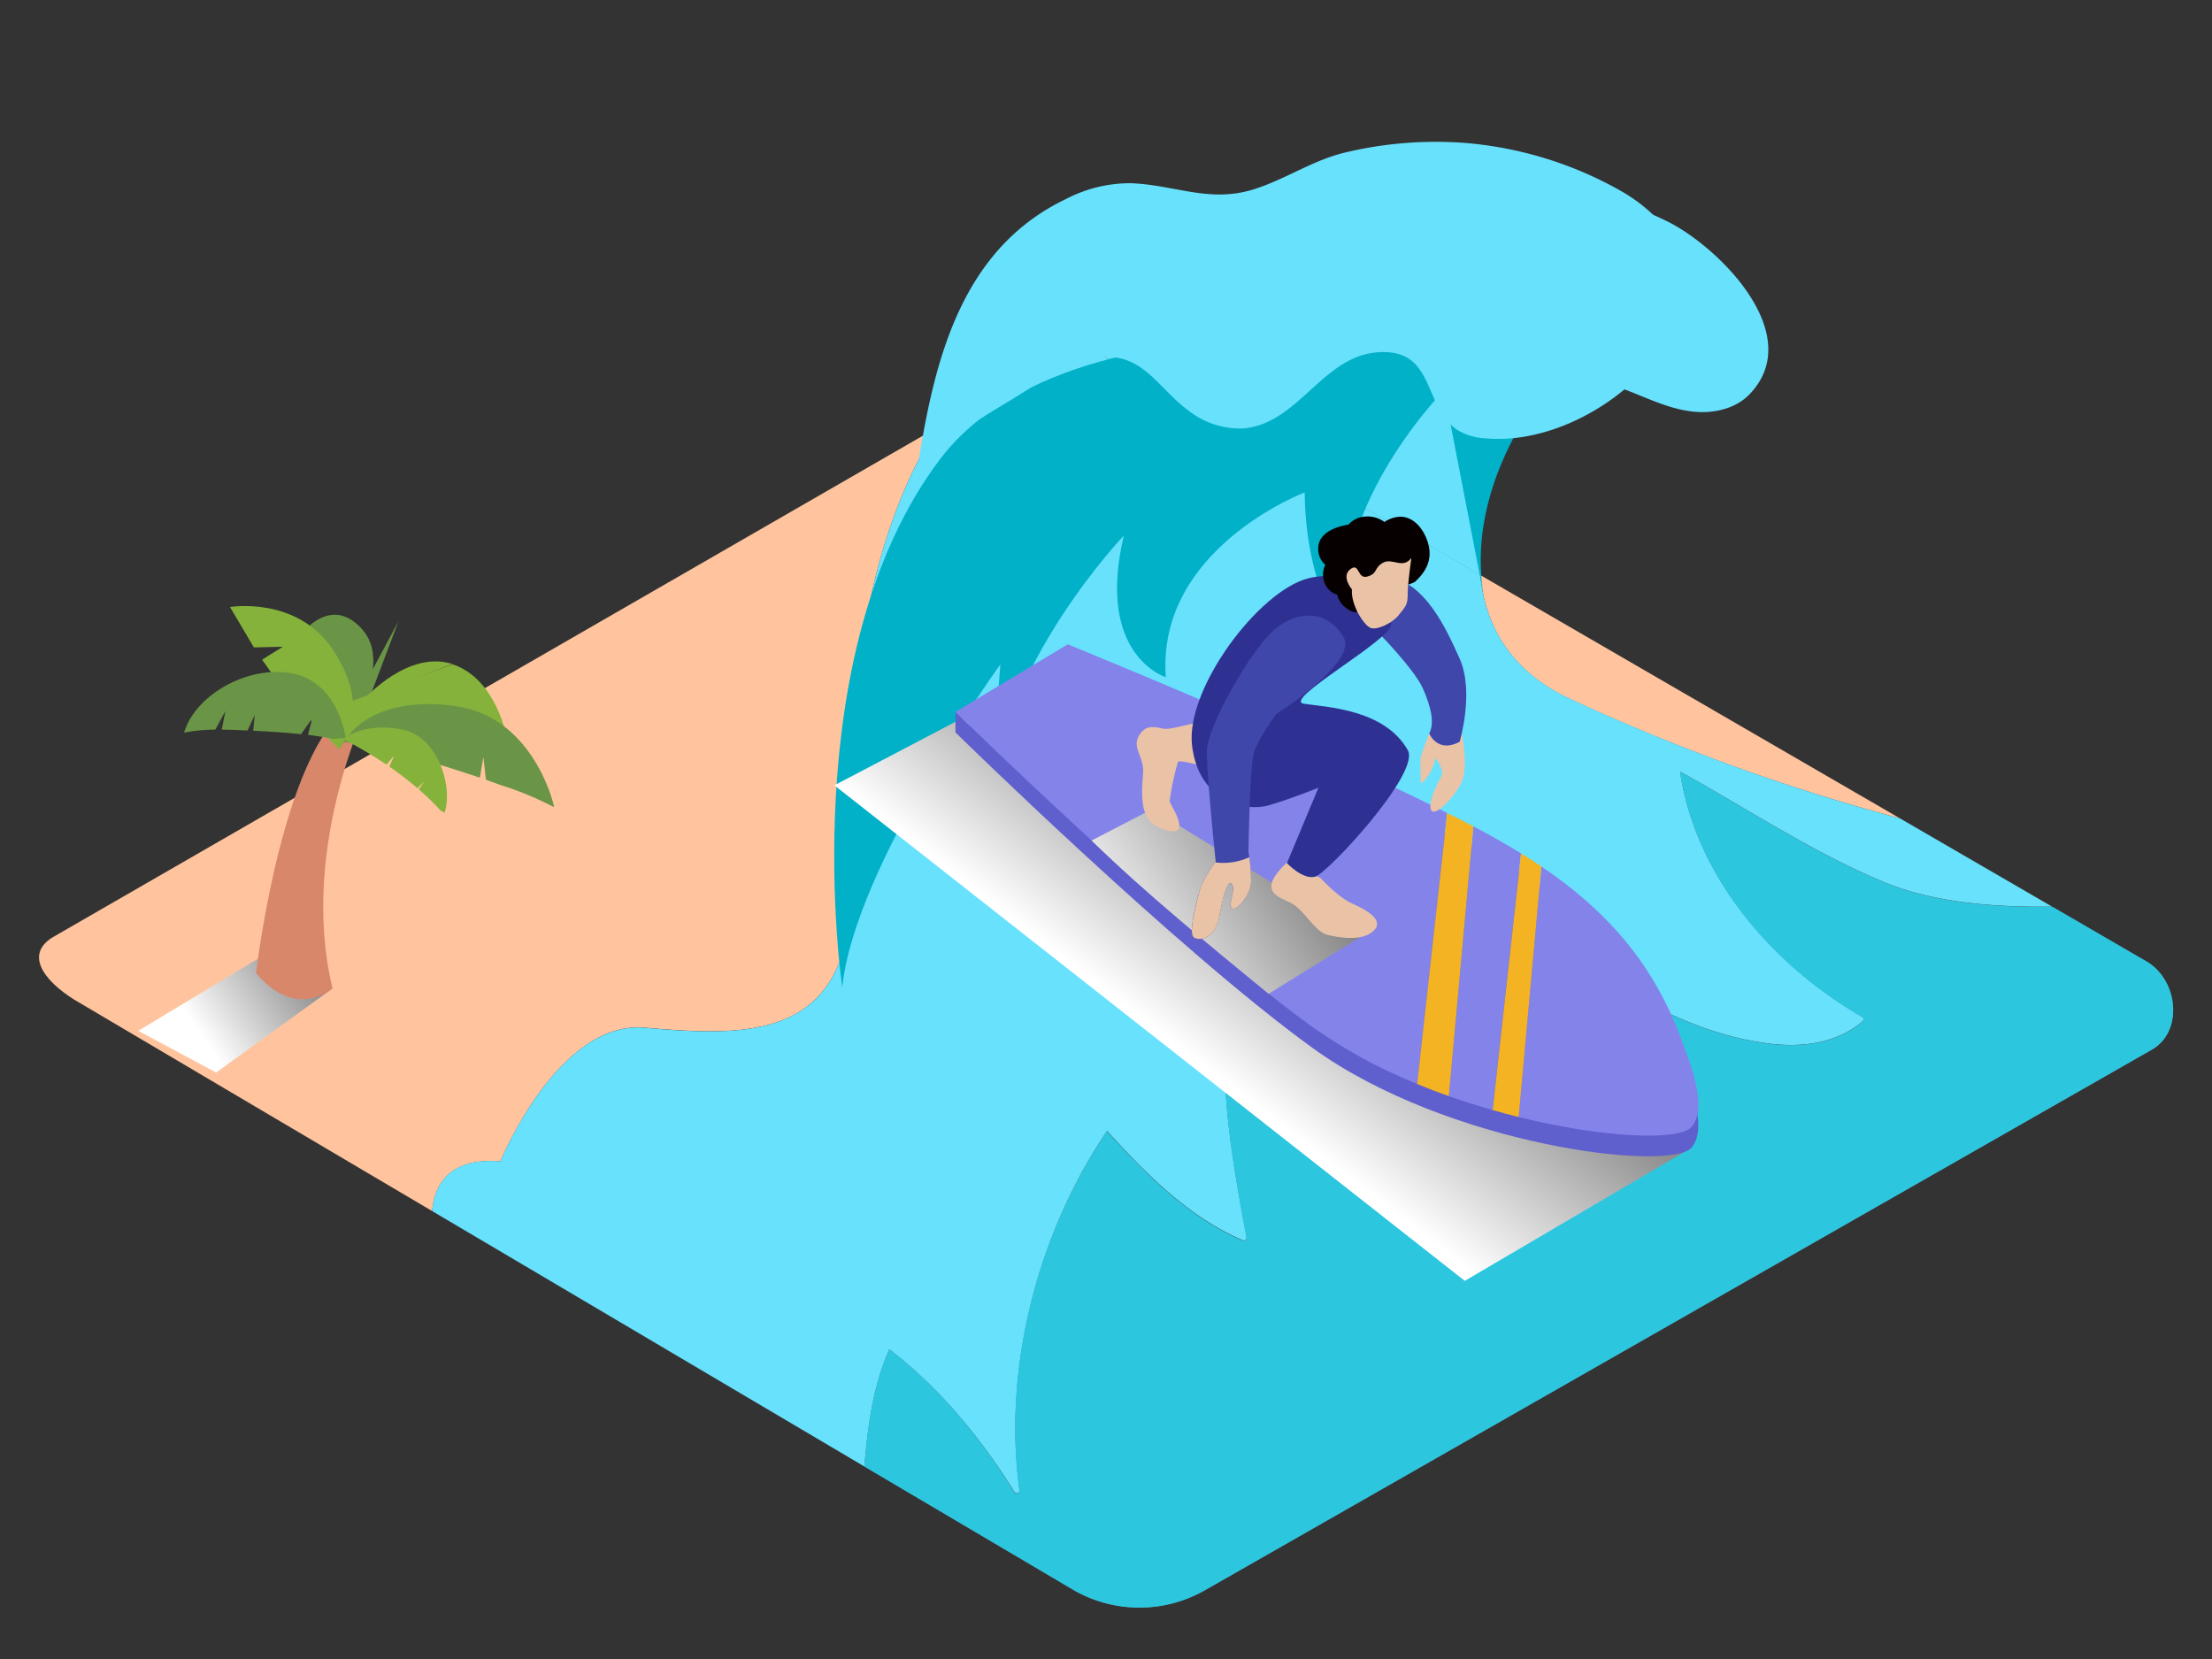
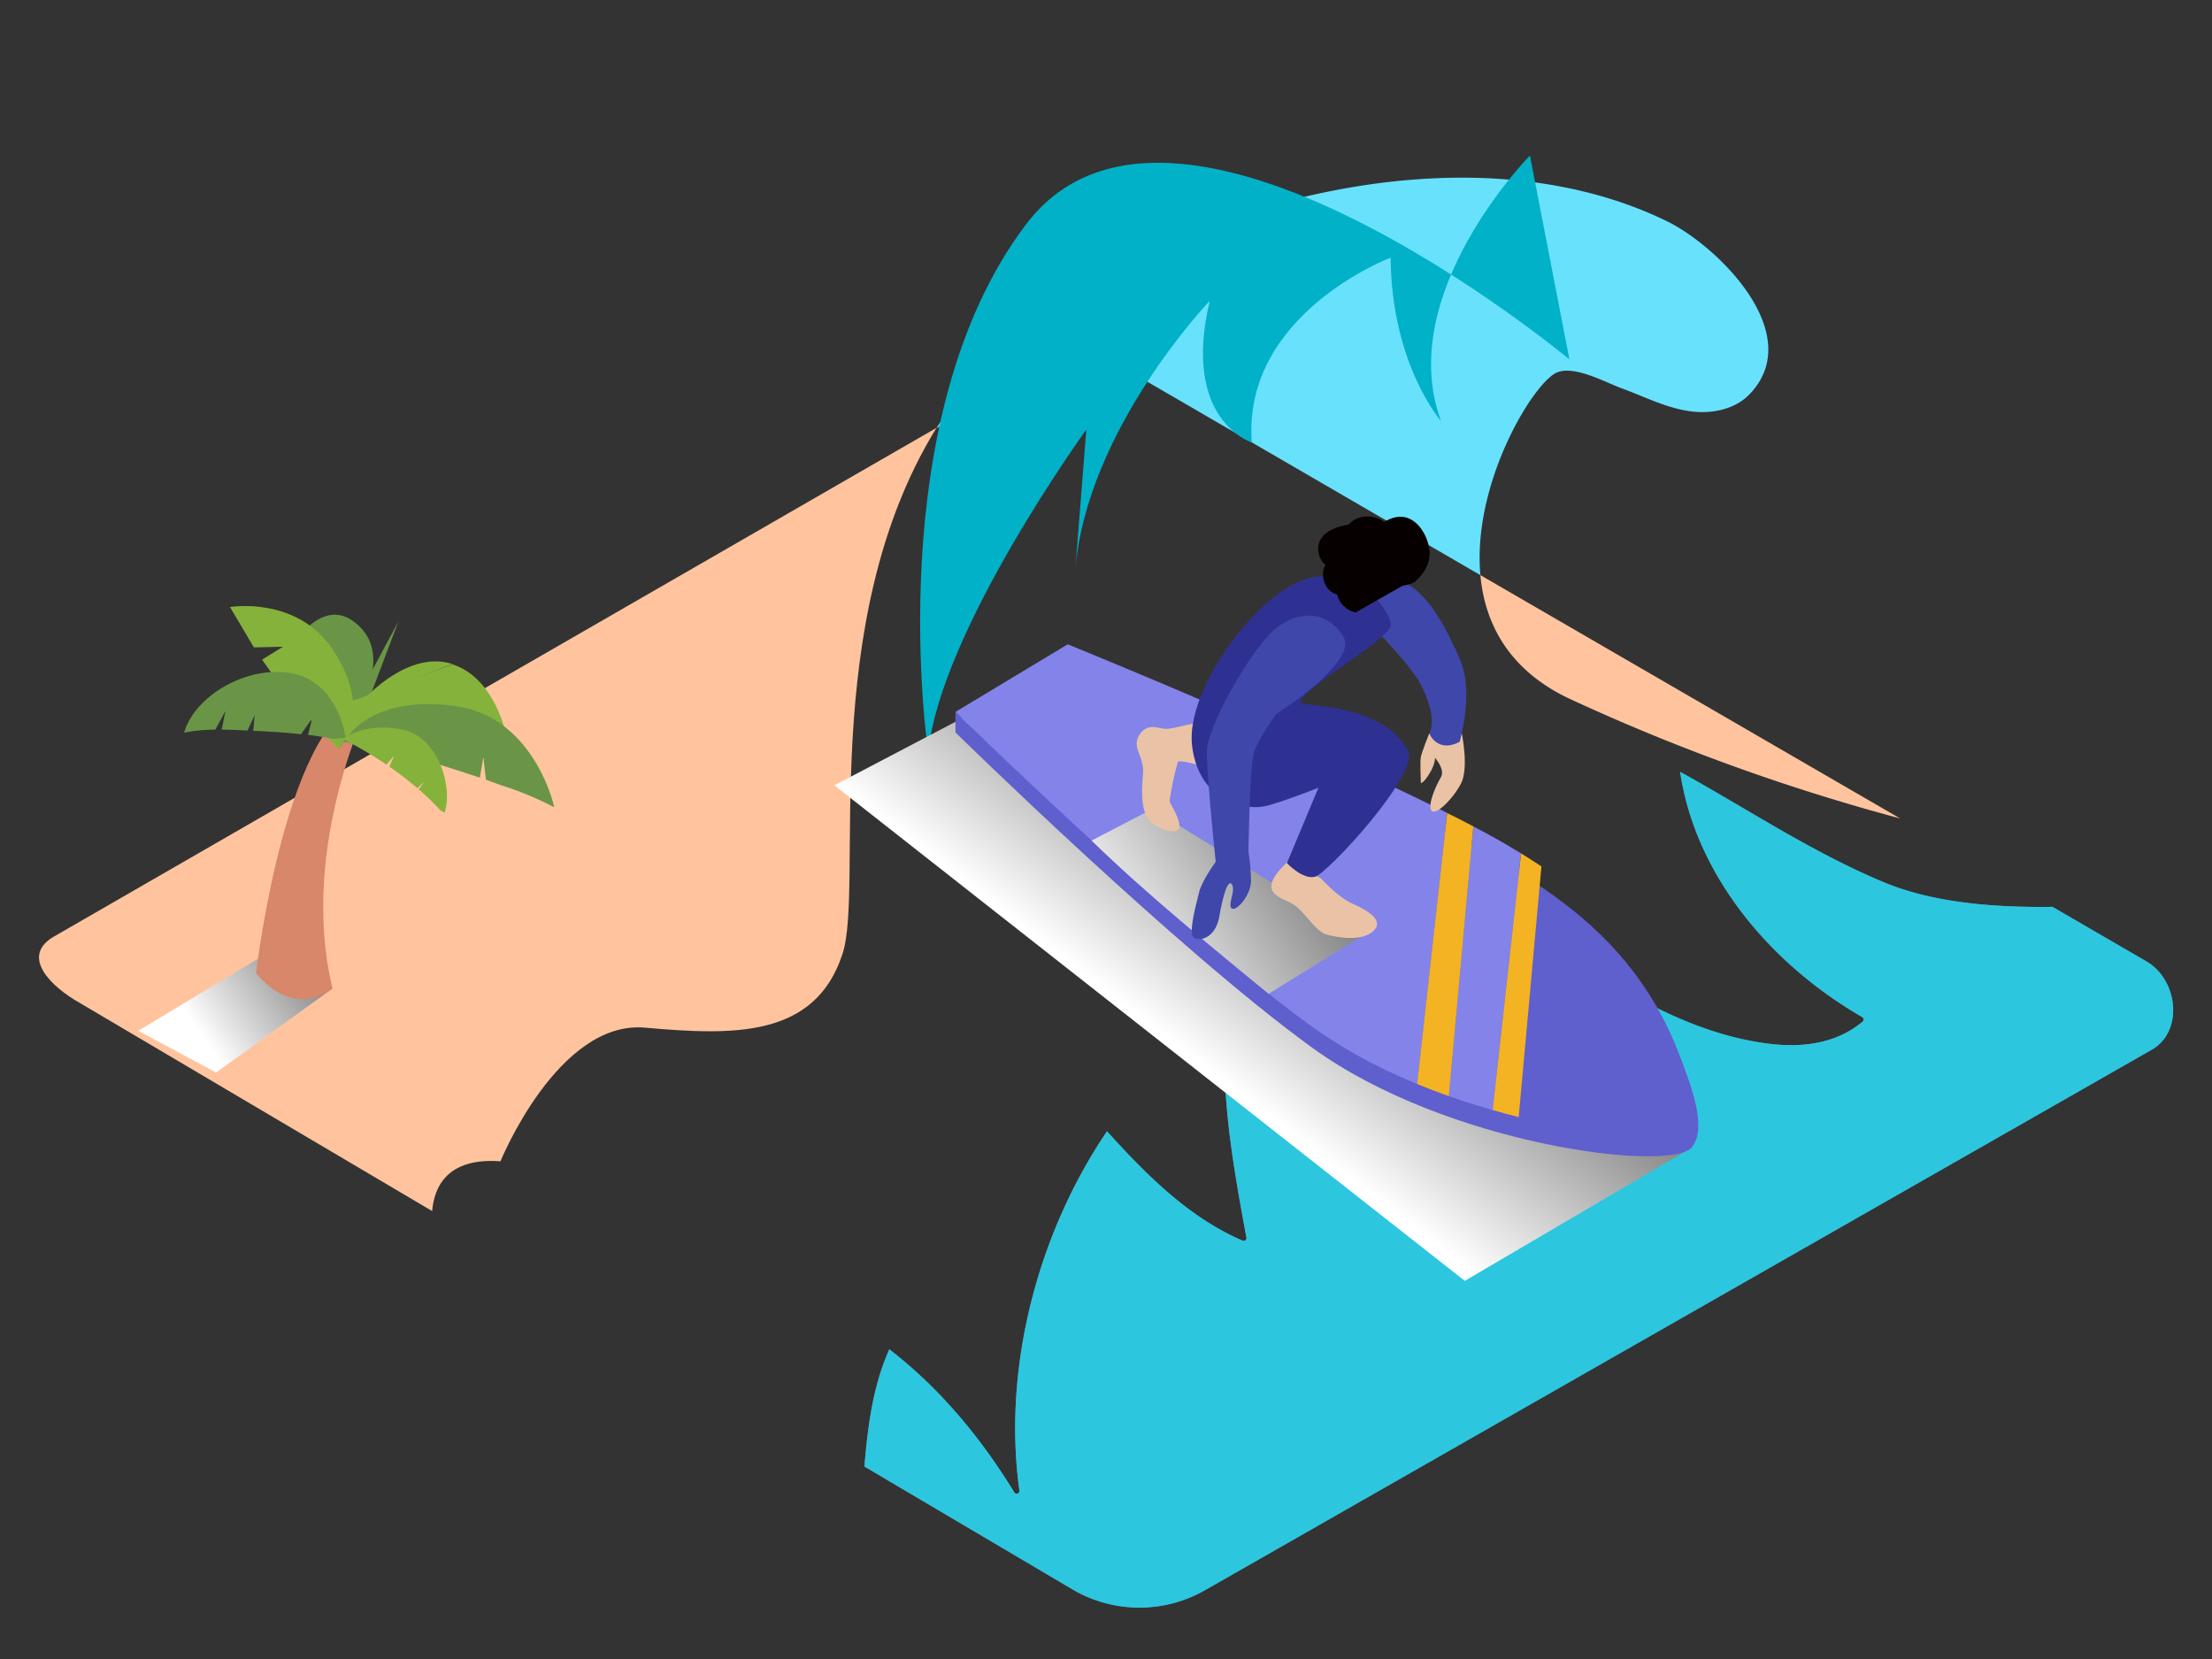
<svg xmlns="http://www.w3.org/2000/svg" xmlns:xlink="http://www.w3.org/1999/xlink" viewBox="0 0 400 300">
  <rect x="0" y="0" width="400" height="300" fill="#333333" stroke="none" />
  <defs>
    <linearGradient id="linear-gradient" x1="242.04" y1="157.05" x2="215.76" y2="191.17" gradientUnits="userSpaceOnUse">
      <stop offset="0" stop-color="gray" />
      <stop offset="1" stop-color="#fff" />
    </linearGradient>
    <linearGradient id="linear-gradient-2" x1="235.37" y1="151.37" x2="201.9" y2="174.22" xlink:href="#linear-gradient" />
    <linearGradient id="linear-gradient-3" x1="57.25" y1="172.97" x2="36.44" y2="187.17" xlink:href="#linear-gradient" />
  </defs>
  <title>PP</title>
  <g style="isolation:isolate">
    <g id="Layer_2" data-name="Layer 2">
      <path d="M283.8,126.35A368.34,368.34,0,0,0,343.6,148L267.7,104C268.5,112.83,272.89,121.2,283.8,126.35Z" fill="#ffc49e" />
      <path d="M90.5,210s10.4-25.55,26.12-24.17,30.73,2,35.73-13.33c4-12.18-4.8-59.87,17-95.13L9.51,169.5c-5.58,3.46-.67,8.73,5.05,11.94L78.15,219C78.5,214.69,80.83,209.28,90.5,210Z" fill="#ffc49e" />
      <path d="M199.45,64.37,267.7,104c-1.52-16.76,9.81-35.24,14-36.71,3.29-1.15,8.62,1.87,11.6,2.95,4.33,1.58,8.49,3.8,13.15,4.22,3.51.31,7.28-.55,9.76-3,10.8-10.89-5.58-27-14.86-31.5-33.19-16.13-79-5.25-108.56,13.67a74.3,74.3,0,0,0-23.46,23.83l20.54-11.84C192.59,63.87,196.7,62.78,199.45,64.37Z" fill="#68e1fd" />
-       <path d="M160.82,244c9.15,7.05,16.55,16,22.62,25.8a.5.5,0,0,0,.91-.39c-3-22.2,3.33-46.42,15.85-64.91,7,7.75,14.74,15.57,24.48,19.76a.51.51,0,0,0,.73-.56c-3.87-20.92-8.57-46.59,5.61-64.77a80.55,80.55,0,0,0,21.34,27.62c8.58,7,19.91,11.68,30.15,5.18a.51.51,0,0,0,.23-.56c-5.16-16.45-23.25-24.84-27.67-41.77,13.37,3.81,20.22,17,31.1,24.72,9.94,7,22,13.28,34.2,14.64,5.84.65,11.88-.18,16.47-4.09a.5.5,0,0,0-.1-.79c-16.23-9.39-30.11-25.37-32.93-44.35,12.19,6.74,23.87,14.55,36.76,19.94,9.31,3.89,20.7,4.6,30.52,4.48L343.6,148a368.34,368.34,0,0,1-59.8-21.69c-10.91-5.14-15.3-13.51-16.11-22.36L199.45,64.37c-2.75-1.6-6.86-.5-9.57,1.18L169.34,77.39c-21.79,35.27-13,83-17,95.13-5,15.29-20,14.71-35.73,13.33S90.5,210,90.5,210c-9.67-.75-12,4.67-12.35,9l78.16,46.19C156.93,257.94,157.84,250.73,160.82,244Z" fill="#68e1fd" />
      <path d="M340.58,159.51c-12.89-5.39-24.57-13.2-36.76-19.94,2.82,19,16.7,35,32.93,44.35a.5.5,0,0,1,.1.79c-4.6,3.91-10.63,4.74-16.47,4.09-12.25-1.37-24.26-7.62-34.2-14.64-10.88-7.69-17.73-20.92-31.1-24.72,4.42,16.93,22.52,25.32,27.67,41.77a.51.51,0,0,1-.23.56c-10.24,6.5-21.57,1.85-30.15-5.18A80.55,80.55,0,0,1,231,159c-14.18,18.19-9.48,43.85-5.61,64.77a.51.51,0,0,1-.73.56c-9.74-4.19-17.46-12-24.48-19.76-12.52,18.48-18.9,42.71-15.85,64.91a.5.5,0,0,1-.91.39C177.36,260,170,251.08,160.82,244c-3,6.7-3.89,13.91-4.51,21.19l38,22.44A23.9,23.9,0,0,0,218,287.5l171.16-97.71c5.72-3.32,4.7-12.6-1-15.93l-17-9.87C361.28,164.11,349.89,163.41,340.58,159.51Z" fill="#68e1fd" />
      <path d="M340.58,159.51c-12.89-5.39-24.57-13.2-36.76-19.94,2.82,19,16.7,35,32.93,44.35a.5.5,0,0,1,.1.79c-4.6,3.91-10.63,4.74-16.47,4.09-12.25-1.37-24.26-7.62-34.2-14.64-10.88-7.69-17.73-20.92-31.1-24.72,4.42,16.93,22.52,25.32,27.67,41.77a.51.51,0,0,1-.23.56c-10.24,6.5-21.57,1.85-30.15-5.18A80.55,80.55,0,0,1,231,159c-14.18,18.19-9.48,43.85-5.61,64.77a.51.51,0,0,1-.73.56c-9.74-4.19-17.46-12-24.48-19.76-12.52,18.48-18.9,42.71-15.85,64.91a.5.5,0,0,1-.91.39C177.36,260,170,251.08,160.82,244c-3,6.7-3.89,13.91-4.51,21.19l38,22.44A23.9,23.9,0,0,0,218,287.5l171.16-97.71c5.72-3.32,4.7-12.6-1-15.93l-17-9.87C361.28,164.11,349.89,163.41,340.58,159.51Z" fill="#01b1c8" opacity="0.57" />
-       <path d="M283.8,65s-19.36,19.25-15.54,42.46l-7.14-36.88s-24.62,25-16.08,48c0,0-8.95-10.17-9.11-29.53,0,0-26.8,10.13-25.12,33.41,0,0-12.74-3.92-7.59-25.6,0,0-22.29,23.27-24.32,48.75l2-25.47s-26.4,36.45-28.59,58.42c0,0-9-60.29,17.69-95.53S283.8,65,283.8,65Z" fill="#01b1c8" />
-       <path d="M166.17,83c5.21-3.62,10.57-7,16-10.28,5.07-3,10.23-7.06,16.2-8,8.1-1.28,10.87,5.35,16.54,9.52a15.1,15.1,0,0,0,9.63,3.25c10.23-.62,14.52-13.17,24.75-13.8s8,9.68,14.15,14a10.63,10.63,0,0,0,5.16,1.57c23,2.13,52.31-28.32,24.73-44.61a68.59,68.59,0,0,0-28.48-8.81,70.45,70.45,0,0,0-21.69,1.76c-5.86,1.41-10.78,4.87-16.5,6.65-8,2.49-14.28-.84-22.2-1.12a25.1,25.1,0,0,0-11.68,2.85C173.87,45,169.09,65,166.17,83Z" fill="#68e1fd" />
+       <path d="M283.8,65l-7.14-36.88s-24.62,25-16.08,48c0,0-8.95-10.17-9.11-29.53,0,0-26.8,10.13-25.12,33.41,0,0-12.74-3.92-7.59-25.6,0,0-22.29,23.27-24.32,48.75l2-25.47s-26.4,36.45-28.59,58.42c0,0-9-60.29,17.69-95.53S283.8,65,283.8,65Z" fill="#01b1c8" />
      <polyline points="181.44 125.98 150.88 142.01 264.88 231.62 305.9 207.53" fill="url(#linear-gradient)" style="mix-blend-mode:multiply" />
      <path d="M237.35,189.5c24.41,17.66,64.69,22.53,68.55,18,3-3.55-.38-11.75-1.67-15.33-7.53-20.92-22.6-31.48-41.9-41.11-22.62-11.23-45.88-21.29-69.26-30.84l-20.3,12.22S212.94,171.84,237.35,189.5Z" fill="#5f5fce" />
      <polygon points="172.78 132.47 172.78 128.73 175.94 131.8 172.78 132.47" fill="#5f5fce" />
      <path d="M193.08,116.51l-20.3,12.22s40.17,39.37,64.58,57A92.27,92.27,0,0,0,256.26,196l5.43-49C239.27,135.93,216.23,126,193.08,116.51Z" fill="#8383ea" />
-       <path d="M304.23,188.46c-5.23-14.53-14.1-24.08-25.5-31.77L274.62,202c15.7,3.89,29.13,4.29,31.28,1.79C308.94,200.24,305.52,192,304.23,188.46Z" fill="#8383ea" />
      <path d="M266.43,149.44,262,198.21c2.65.94,5.3,1.78,7.91,2.53l5.14-46.42C272.3,152.62,269.43,151,266.43,149.44Z" fill="#8383ea" />
      <path d="M275.06,154.32l-5.14,46.42q2.38.68,4.71,1.26l4.11-45.32C277.54,155.88,276.31,155.09,275.06,154.32Z" fill="#f4b322" />
      <path d="M262.34,147.35l-.65-.32-5.43,49q2.85,1.17,5.74,2.19l4.43-48.78C265.08,148.74,263.73,148,262.34,147.35Z" fill="#f4b322" />
      <path d="M229.41,179.71,246,169.45l-37.66-23.14L197.39,152C207.45,161.79,218.6,170.82,229.41,179.71Z" fill="url(#linear-gradient-2)" style="mix-blend-mode:multiply" />
      <path d="M238.8,158.78s3.1,3.44,5.71,4.6,5.89,3,3.89,4.93-6.07,1.31-8.39.73-4.21-4.64-6.68-5.81-6-2.2-.54-7.34" fill="#eac3a6" />
      <path d="M216.6,130.73c-.89,0-4.42,1.07-5.75,1.07s-3.35-1.23-4.82,1.12.94,3.83.67,7-.54,7.49,1.87,9.1,5,1.87,4.68,0-1.74-3.71-1.74-4.2A48.24,48.24,0,0,1,213,137.8c.4-.65,7.9,1.76,7.9,1.76" fill="#eac3a6" />
      <path d="M258.45,132.62s-1.35,3.4-1.52,4.26,0,3.71,0,4.57,2.67-2.53,2.55-4.42c0,0,1.91,2.1,1.08,3.51s-2.41,4.86-1.74,6,3.88-2,5.36-4.82.16-9.08.16-9.08" fill="#eac3a6" />
      <path d="M249.6,114.76s6.18,6.35,7.68,9.69,2.17,6.35,1.17,8.18c0,0,1.5,3.67,5.51,1.5,0,0,2.67-9,0-15s-6.2-13.34-12.45-14.77S243.92,112.58,249.6,114.76Z" fill="#3f47aa" />
      <path d="M232.72,156.08s2.86,3.07,5.11,2.45,19.08-18.76,16.75-22.87c-4.21-7.43-14.71-7.78-18.79-8.4s15.94-11.65,15.74-14.31-5.93-10.63-14.92-8.38-22.27,20-21.05,30.25,9.77,12,13.86,10.81,9-3.19,9-3.19Z" fill="#2e3192" />
      <path d="M230.81,129.1s14.86-9.37,12.12-13.94-7.77-5-12.12-1.6-12.57,17.83-12.57,22.4,1.6,19.89,1.6,19.89-2.51,3.43-3,5.49-2.06,7.54-.91,8.23,3.89,0,4.57-3.89,1.6-6.86,2.29-5.72-.91,3.89,0,4.34,3.43-2.51,3.43-5a37.27,37.27,0,0,0-.46-5.26s.23-14.86.91-17.6S230.81,129.1,230.81,129.1Z" fill="#3f47aa" />
      <path d="M258.15,97.94c-.72-2.25-2.49-4.54-5-4.5a5.46,5.46,0,0,0-2.79.95,5.22,5.22,0,0,0-4.42-.82,4.37,4.37,0,0,0-2.1,1.3c-2.63.42-5.86,1.71-5.43,4.93a3.63,3.63,0,0,0,1.25,2.33,4,4,0,0,0,.06,3.68,3.48,3.48,0,0,0,2.09,1.73,4.4,4.4,0,0,0,3.33,3.21l8.52-4.84a6.78,6.78,0,0,0,2.19-.68C258,103.27,259.15,101,258.15,97.94Z" fill="#060100" />
-       <path d="M255.22,100.88s-.69,4.86-.66,6.4c0,2-.24,2.25-1.67,4-1.13,1.4-3.83,2.68-5,2.29s-3.65-4.14-3.42-7c0,0-2-2.32-.29-3.64s1.21,1.9,3.11,1.32,1.09-1.47,2.76-2.47S253.7,103,255.22,100.88Z" fill="#eac3a6" />
-       <path d="M219.75,155.95c-.41.57-2.48,3.53-2.9,5.38-.46,2.06-2.06,7.54-.91,8.23s3.89,0,4.57-3.89,1.6-6.86,2.29-5.72-.91,3.89,0,4.34,3.43-2.51,3.43-5a34.74,34.74,0,0,0-.31-4.28A11.4,11.4,0,0,1,219.75,155.95Z" fill="#eac3a6" />
      <polyline points="47.89 172.62 25.01 186.4 39.08 193.95 60.13 178.74" fill="url(#linear-gradient-3)" style="mix-blend-mode:multiply" />
      <path d="M67.21,126.21s-13.36,26.45-7.08,52.53c0,0-6.59,5.87-13.83-2.78C46.3,176,51.91,127.74,67.21,126.21Z" fill="#d8876a" />
      <polyline points="63.5 128.32 72.03 112.4 66.32 127.54" fill="#6a9546" />
      <path d="M65.74,114.11c5,6-2,17.61-3.95,20.65-.31.48-.5.75-.5.75" fill="#6a9546" />
      <path d="M57.3,114.13l6.42,11.77,2.11-6.29s2.63-4.83-2.4-7.33S57.3,114.13,57.3,114.13Z" fill="#6a9546" />
      <path d="M81.84,120.13c7.94,2.61,9.78,13.18,9.78,13.18l-29.13.1,1.32-6.71" fill="#85b23b" />
      <path d="M66.2,126.08s7.7-8.56,15.64-6" fill="#85b23b" />
      <path d="M90.64,142l-2.77-1-.46-4.1-.64,3.73c-2.53-.85-5.07-1.66-7.61-2.46l-2.29-.71a10.65,10.65,0,0,0,.09-3.37,16.78,16.78,0,0,0-1.08,3.07,78.34,78.34,0,0,0-13.74-3l.93-1.16s4.63-7.3,19.14-5.34,18,18.25,18,18.25l-.27-.07A57.65,57.65,0,0,0,90.64,142Z" fill="#6a9546" />
      <path d="M65.74,114.11c-5.78-7-11.33.67-11.33.67" fill="#6a9546" />
      <path d="M62.49,133.41s4.29-5.85-2.2-15.78-18.7-7.86-18.7-7.86l4.32,7.3,5.24-.12-3.76,2.34,3.94,5.53s4.26-1,5.62-1.19c.31,0-3.9,3.27-3.9,3.27l8.24,8.62Z" fill="#85b23b" />
      <path d="M55.69,132.88l.79-3-2.05,2.89c-2.86-.31-5.73-.49-8.63-.62l.25-2.83-1.29,2.78c-1.56-.07-3.12-.15-4.66-.16l.67-3.38-1.83,3.38a29.13,29.13,0,0,0-5.65.55c2.05-7,12-12.46,20-10.62s9.23,11.58,9.23,11.58l-2.35.16C58.66,133.29,57.18,133.07,55.69,132.88Z" fill="#6a9546" />
      <path d="M75.73,142.74l1-1.43-1.24,1.23a61,61,0,0,0-5.08-3.91l.84-1.95-1.37,1.59a77.3,77.3,0,0,0-7.83-4.63c.86-.65,4.34-2.9,10.53-1.75,6.78,1.25,9.36,10.59,7.81,15.07l-.73-.41A52,52,0,0,0,75.73,142.74Z" fill="#85b23b" />
    </g>
  </g>
</svg>